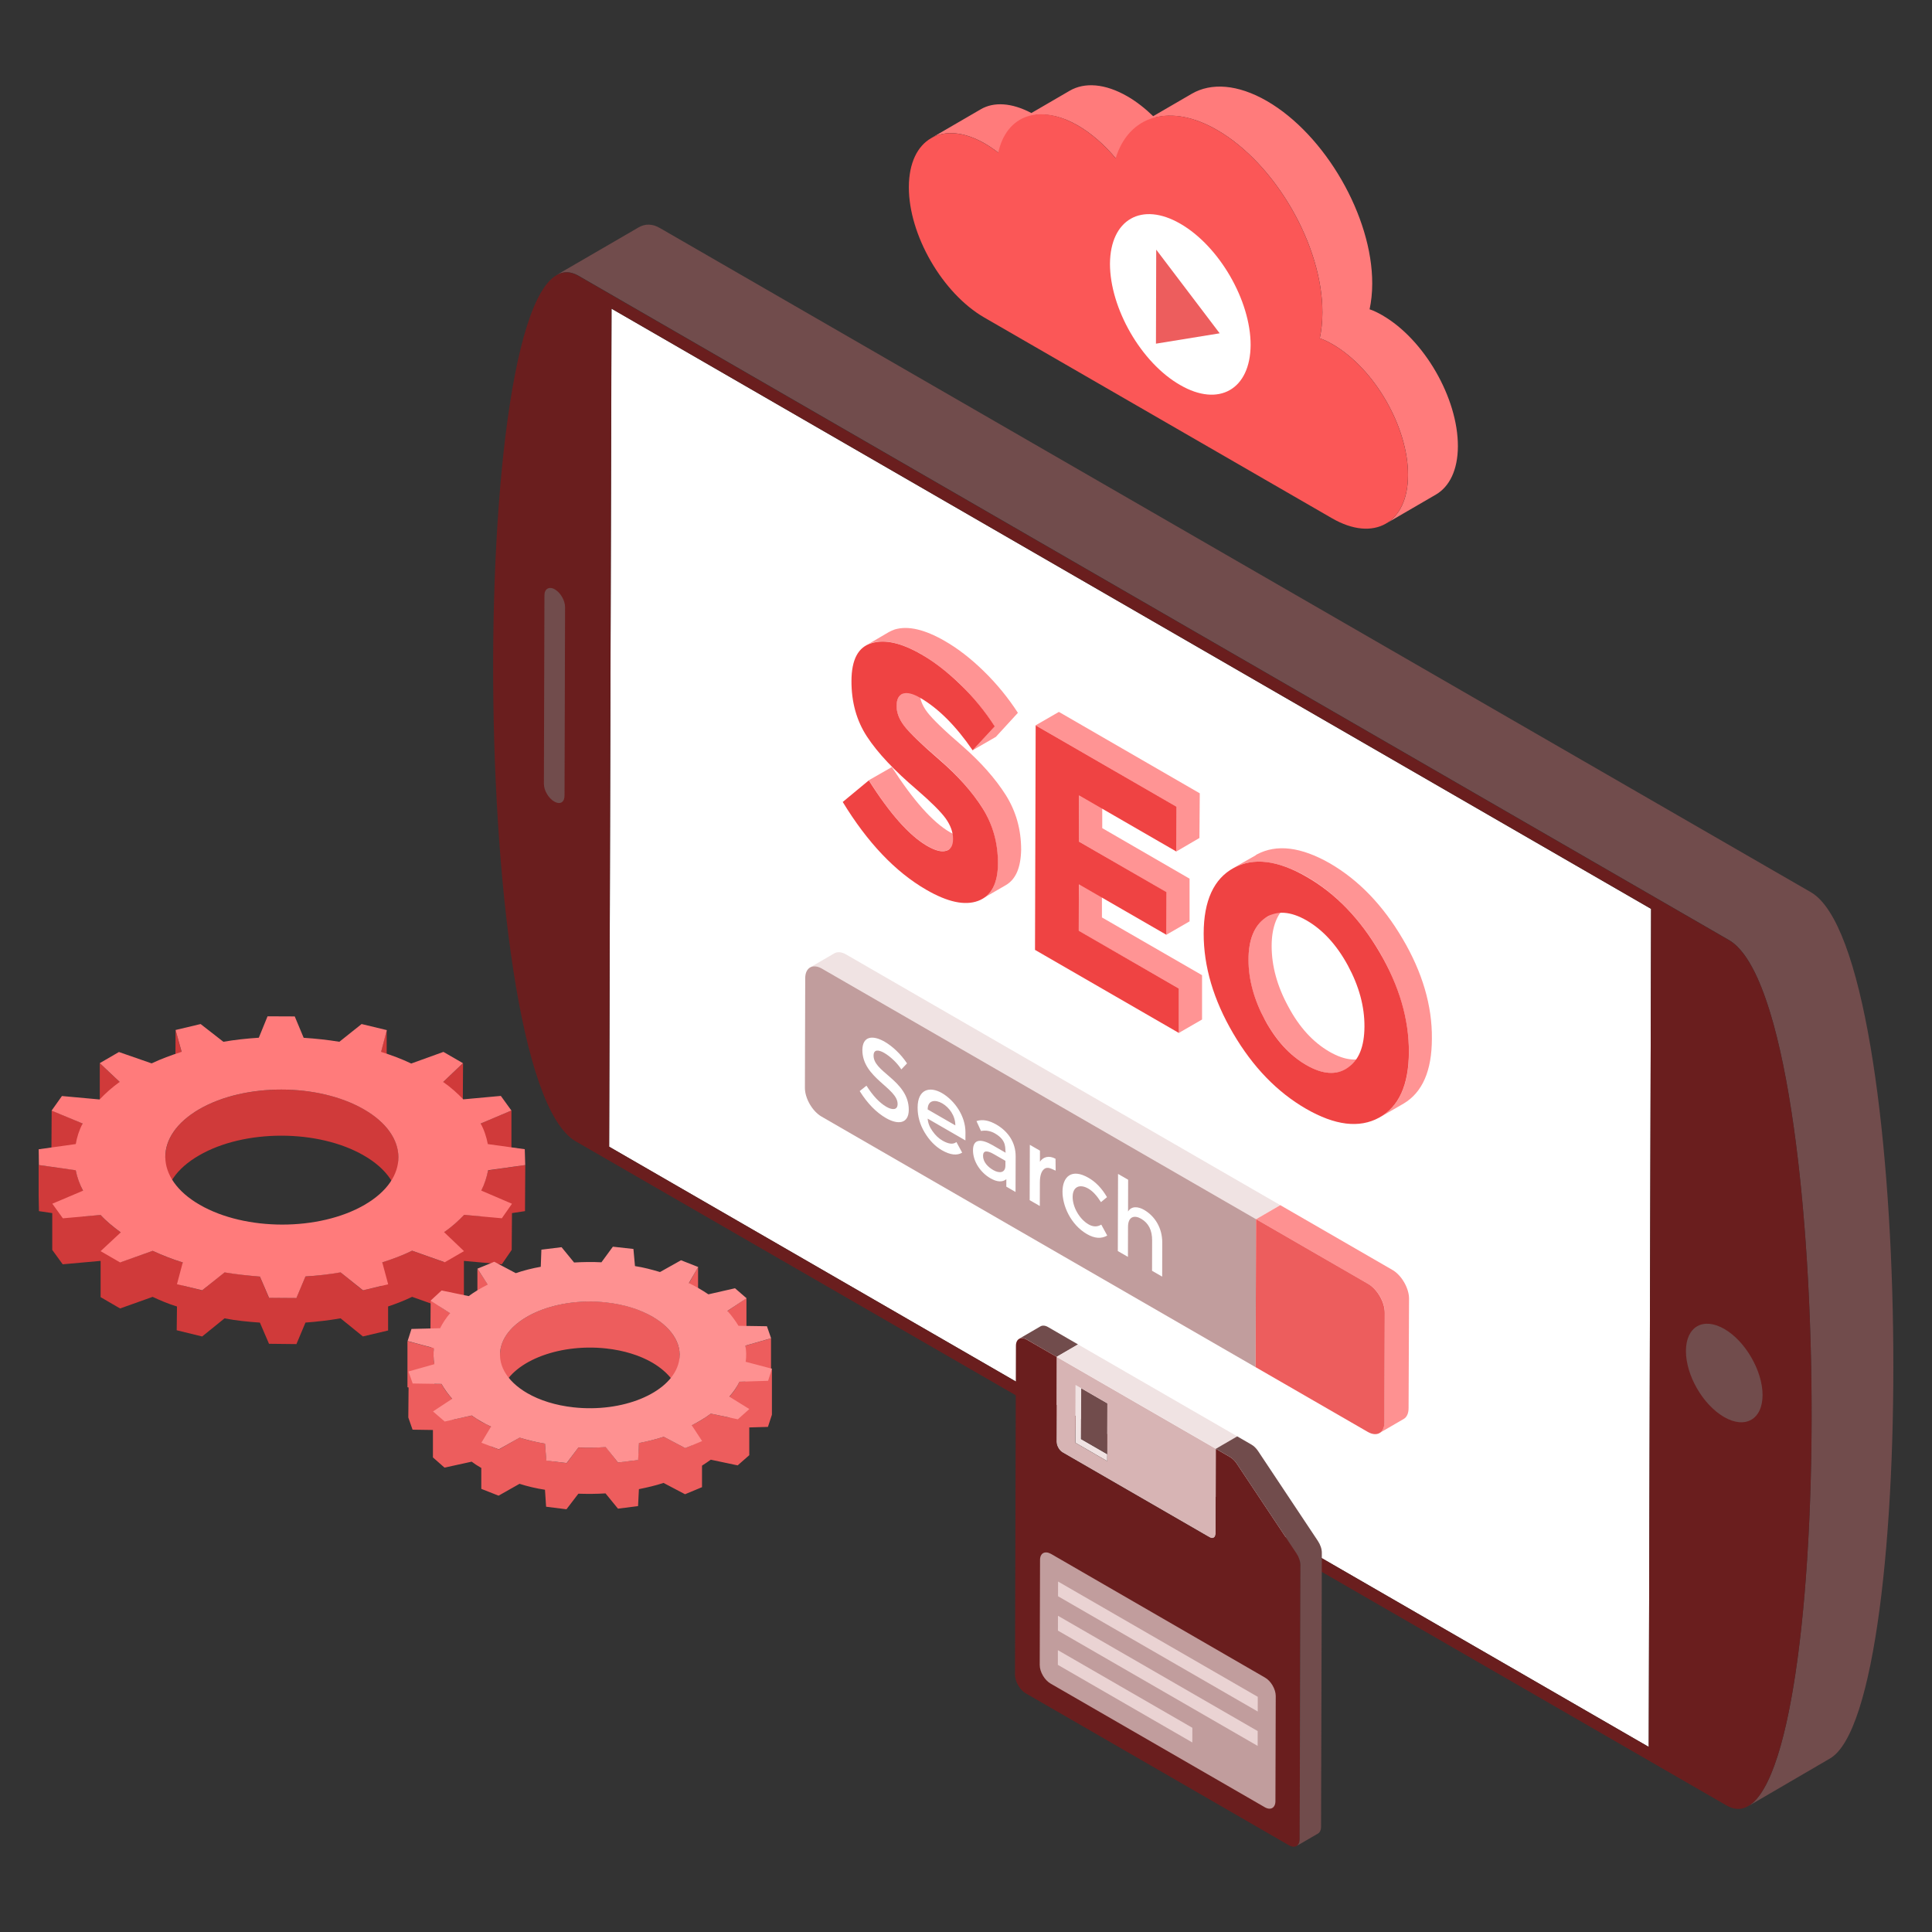
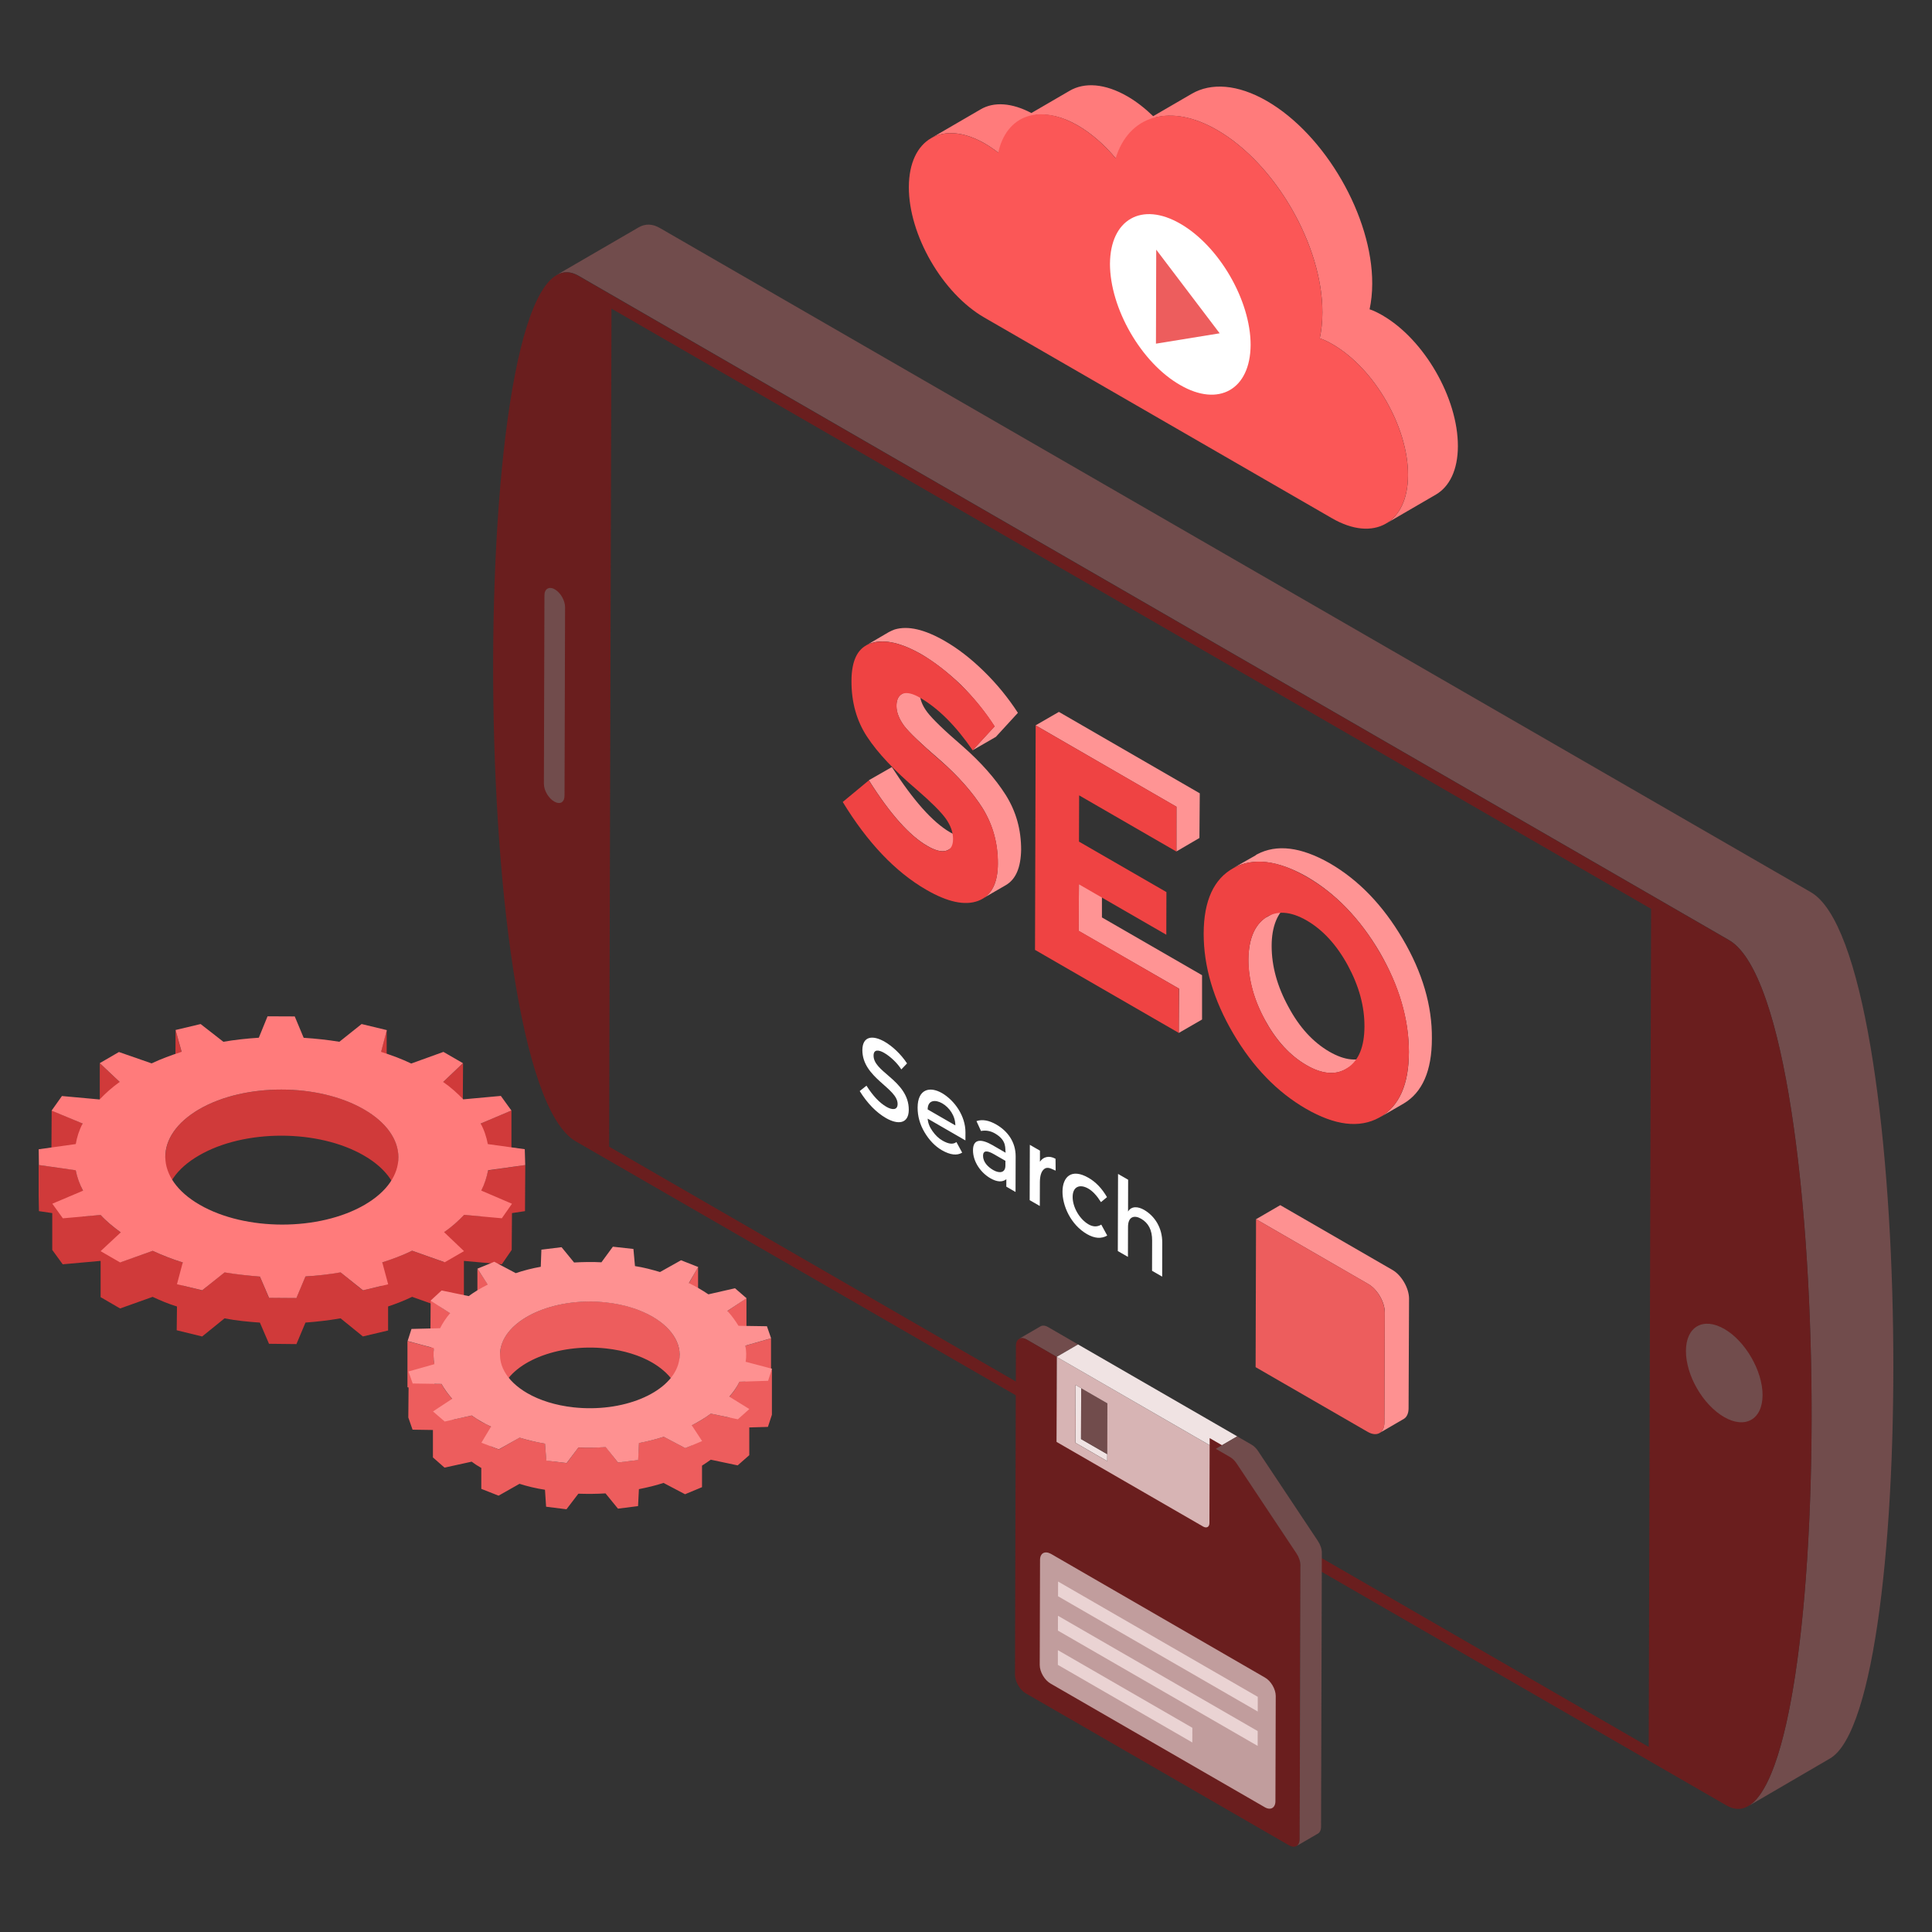
<svg xmlns="http://www.w3.org/2000/svg" viewBox="0 0 50 50" id="SEO">
  <rect x="0" y="0" width="50" height="50" fill="#333333" stroke="none" />
  <path fill="#714c4c" d="M47.359,45.51l-2.114,1.233c2.325-1.353,2.195-20.863-0.501-22.417       L14.962,7.129c-0.2-0.111-0.381-0.111-0.561-0.01l2.124-1.233       c0.17-0.1,0.361-0.1,0.561,0.02l29.782,17.186C49.554,24.656,49.684,44.167,47.359,45.51z       " class="color4c5671 svgShape" />
-   <polygon fill="#ffffff" points="42.73 23.522 42.669 45.21 15.765 29.677 15.827 7.989" class="colorffffff svgShape" />
  <path fill="#6a1e1e" d="M44.747,24.333c2.892,1.67,2.828,24.062-0.063,22.393l-29.784-17.188         C12.008,27.868,12.071,5.468,14.963,7.137L44.747,24.333z M42.669,45.21l0.061-21.689         l-26.905-15.534l-0.061,21.689L42.669,45.21" class="color373f51 svgShape" />
  <path fill="#714c4c" d="M44.627 34.394c.544.314.99 1.087.988 1.712-.002.632-.451.881-.995.567-.55-.318-.99-1.08-.988-1.712C43.633 34.336 44.076 34.076 44.627 34.394zM14.358 15.252c.153.088.267.295.266.461l-.014 4.877c-.001.175-.115.241-.268.153-.145-.084-.267-.286-.266-.461l.014-4.877C14.09 15.238 14.213 15.168 14.358 15.252z" class="color4c5671 svgShape" />
  <g fill="#000000" class="color000000 svgShape">
-     <path fill="#f0e3e3" d="M21.898,24.702c-0.119-0.069-0.228-0.075-0.307-0.029l-0.626,0.364      c0.079-0.046,0.187-0.04,0.307,0.029L32.506,31.552l0.626-0.364L21.898,24.702z" class="colore3e7f0 svgShape" />
-     <path fill="#c19d9d" d="M32.506,31.552l-0.011,3.831l-11.234-6.486c-0.237-0.137-0.431-0.473-0.43-0.745       l0.008-2.838c0.001-0.273,0.196-0.384,0.433-0.247L32.506,31.552z" class="color9da9c1 svgShape" />
    <path fill="#ffffff" d="M22.895 26.96c.193.111.416.313.579.561l-.148.155c-.096-.155-.278-.332-.443-.427-.138-.08-.274-.1-.275.068-.001.201.18.347.405.541.281.239.507.494.506.863-.001.363-.276.395-.589.215-.255-.147-.483-.382-.681-.699l.175-.14c.165.261.337.443.514.546.146.085.292.095.292-.072.001-.412-.914-.678-.912-1.396C22.322 26.806 22.593 26.786 22.895 26.96zM24.986 29.306l-.001.208-.977-.564c.007.107.047.215.124.322.076.109.163.192.262.248.157.09.274.102.358.036l.149.274c-.134.082-.31.061-.526-.063-.174-.101-.323-.255-.446-.46-.121-.203-.182-.419-.181-.643.001-.472.307-.561.632-.374C24.707 28.482 24.987 28.882 24.986 29.306zM24.008 28.712l.716.413c.001-.248-.156-.465-.34-.571C24.204 28.451 24.009 28.468 24.008 28.712M26.285 29.925l-.003.923-.239-.138.001-.192c-.104.082-.243.074-.415-.026-.249-.144-.449-.429-.448-.724.001-.314.235-.287.504-.132l.341.197c-.023-.1.047-.313-.277-.5-.114-.066-.236-.087-.361-.063l-.117-.256c.153-.051.324-.021.517.091C26.088 29.279 26.286 29.565 26.285 29.925zM26.02 30.163l0-.121-.295-.17c-.188-.109-.283-.095-.284.04-0.0.162.125.289.265.37C25.867 30.374 26.02 30.355 26.02 30.163M27.317 29.989l.003.307c-.1-.038-.208-.123-.308-.032-.065.059-.099.169-.1.333l-.002.614-.262-.151.004-1.432.262.151-.001.287C26.993 29.945 27.143 29.892 27.317 29.989zM28.173 30.483c.188.109.346.275.476.499L28.493 31.111c-.109-.172-.216-.286-.327-.35-.214-.124-.405-.059-.406.215-.001.267.18.577.412.711.116.067.227.068.329.006l.154.283c-.152.088-.326.077-.525-.038C27.286 31.45 27.273 29.963 28.173 30.483zM29.196 30.531l-.002.824c.088-.15.264-.131.416-.043.271.157.471.459.469.848l-.002.879-.262-.151.002-.786c.001-.265-.094-.451-.285-.561-.172-.099-.338-.062-.339.211l-.002.776-.262-.151.006-1.996L29.196 30.531z" class="colorffffff svgShape" />
    <g fill="#000000" class="color000000 svgShape">
      <path fill="#fe9191" d="M36.466,33.607l-0.012,2.839c0,0.134-0.049,0.231-0.122,0.274l-0.626,0.364        c0.073-0.043,0.122-0.14,0.122-0.274l0.012-2.839c0-0.274-0.195-0.609-0.433-0.743        L32.507,31.553l0.626-0.364l2.9,1.675C36.271,32.998,36.466,33.339,36.466,33.607z" class="colorfe91ab svgShape" />
      <path fill="#ed5d5d" d="M35.408,33.227c0.237,0.137,0.431,0.473,0.43,0.745l-0.008,2.838        c-0.001,0.273-0.196,0.384-0.433,0.247l-2.902-1.675l0.011-3.831L35.408,33.227z" class="colored5d71 svgShape" />
    </g>
  </g>
  <g fill="#000000" class="color000000 svgShape">
    <path fill="#ff9494" d="M22.561,16.639c-0.059,0.017-0.11,0.043-0.153,0.068l0.595-0.349       c0.051-0.025,0.102-0.051,0.153-0.068c0.348-0.102,0.773,0,1.292,0.297       c0.34,0.195,0.68,0.458,1.011,0.782c0.34,0.331,0.637,0.697,0.884,1.079L25.773,19.07       l-0.603,0.348l0.569-0.62c-0.246-0.382-0.544-0.748-0.875-1.079       c-0.34-0.323-0.68-0.586-1.011-0.782C23.334,16.639,22.901,16.537,22.561,16.639z" class="colorffdd94 svgShape" />
    <polygon fill="#ff9494" points="28.518 23.743 31.109 25.238 31.109 26.385 30.506 26.733 30.514 25.587 27.914 24.091 27.923 22.884 28.518 22.536" class="colorffdd94 svgShape" />
    <path fill="#ff9494" d="M35.426,27.32l-0.595,0.348c-0.28,0.161-0.629,0.127-1.02-0.102       c-0.425-0.246-0.782-0.637-1.071-1.164c-0.289-0.527-0.433-1.054-0.433-1.572       c0.009-0.518,0.153-0.875,0.442-1.079c0.017-0.008,0.034-0.017,0.051-0.025l0.535-0.314       c-0.272,0.204-0.425,0.561-0.425,1.07c0,0.519,0.144,1.045,0.433,1.572       c0.28,0.527,0.637,0.918,1.062,1.164C34.805,27.448,35.145,27.482,35.426,27.32z" class="colorffdd94 svgShape" />
-     <polygon fill="#ff9494" points="30.183 24.193 30.183 23.089 27.923 21.78 27.931 20.582 28.526 20.233 28.526 21.432 30.786 22.74 30.786 23.845" class="colorffdd94 svgShape" />
    <path fill="#ff9494" d="M26.028,20.573c0.272,0.434,0.399,0.901,0.399,1.419       c-0.009,0.459-0.136,0.765-0.399,0.917l-0.603,0.349c0.272-0.153,0.399-0.459,0.399-0.918       c0-0.518-0.127-0.985-0.391-1.419c-0.263-0.416-0.637-0.841-1.113-1.258       c-0.484-0.416-0.79-0.705-0.926-0.884c-0.127-0.178-0.195-0.348-0.195-0.51       c0-0.153,0.051-0.255,0.136-0.306l0.595-0.348c-0.085,0.051-0.127,0.153-0.127,0.306       c0,0.161,0.059,0.332,0.195,0.51c0.136,0.178,0.433,0.467,0.918,0.884       C25.391,19.732,25.764,20.157,26.028,20.573z" class="colorffdd94 svgShape" />
    <polygon fill="#ff9494" points="30.446 20.879 26.801 18.772 27.404 18.424 31.05 20.531 31.041 21.687 30.446 22.035" class="colorffdd94 svgShape" />
    <path fill="#ff9494" d="M25.085 21.669c.017-.008.042-.017.059-.025l-.603.349c-.017.008-.034.017-.059.025-.119.034-.28-.008-.484-.127-.459-.263-.969-.833-1.512-1.699l.595-.34c.552.858 1.054 1.427 1.512 1.691C24.804 21.661 24.966 21.703 25.085 21.669zM37.057 26.878c0 .833-.246 1.394-.731 1.682l-.603.349c.493-.289.739-.85.739-1.683 0-.85-.255-1.716-.756-2.583-.51-.866-1.139-1.521-1.886-1.954-.748-.425-1.385-.501-1.895-.229l.569-.323c.008-.009.017-.017.034-.025.51-.272 1.139-.196 1.886.229.748.434 1.377 1.088 1.886 1.955C36.811 25.162 37.066 26.029 37.057 26.878z" class="colorffdd94 svgShape" />
    <g fill="#000000" class="color000000 svgShape">
      <path fill="#ef4343" d="M23.852,16.939c0.336,0.194,0.673,0.457,1.009,0.782         c0.336,0.325,0.634,0.69,0.883,1.078l-0.572,0.619c-0.438-0.64-0.894-1.09-1.36-1.36         c-0.19-0.11-0.337-0.144-0.445-0.107c-0.109,0.044-0.163,0.149-0.164,0.318         c-0,0.168,0.064,0.337,0.194,0.512c0.135,0.178,0.439,0.472,0.921,0.888         c0.477,0.413,0.851,0.835,1.116,1.256c0.265,0.428,0.394,0.896,0.393,1.419         c-0.001,0.517-0.171,0.844-0.514,0.971c-0.343,0.127-0.788,0.032-1.341-0.288         c-0.803-0.464-1.523-1.223-2.162-2.272l0.675-0.559c0.546,0.865,1.05,1.431,1.511,1.697         c0.206,0.119,0.369,0.163,0.489,0.126c0.12-0.031,0.18-0.133,0.18-0.308         c0-0.175-0.064-0.349-0.189-0.527c-0.124-0.172-0.374-0.422-0.742-0.741         c-0.591-0.503-1.019-0.956-1.295-1.378c-0.271-0.412-0.405-0.895-0.403-1.444         c0.002-0.555,0.176-0.879,0.524-0.977C22.902,16.54,23.331,16.638,23.852,16.939z" class="colorefa143 svgShape" />
      <polygon fill="#ef4343" points="30.448 20.878 30.445 22.038 27.928 20.584 27.924 21.781 30.187 23.087 30.184 24.191 27.921 22.885 27.918 24.088 30.511 25.585 30.508 26.732 26.786 24.583 26.803 18.773" class="colorefa143 svgShape" />
      <path fill="#ef4343" d="M35.703,24.643c0.509,0.868,0.761,1.731,0.759,2.58         c-0.002,0.854-0.259,1.424-0.771,1.702c-0.512,0.279-1.141,0.202-1.891-0.23         c-0.748-0.432-1.376-1.081-1.885-1.95c-0.509-0.867-0.766-1.735-0.764-2.588         c0.002-0.849,0.264-1.415,0.776-1.694c0.512-0.279,1.141-0.202,1.89,0.23         C34.566,23.125,35.194,23.774,35.703,24.643z M34.874,27.636         c0.294-0.192,0.436-0.553,0.438-1.071s-0.139-1.042-0.43-1.58         c-0.286-0.527-0.645-0.92-1.063-1.162c-0.423-0.244-0.782-0.265-1.07-0.069         c-0.288,0.203-0.436,0.561-0.438,1.078c-0.001,0.518,0.144,1.045,0.43,1.572         c0.286,0.527,0.643,0.915,1.067,1.159C34.226,27.806,34.586,27.832,34.874,27.636" class="colorefa143 svgShape" />
    </g>
  </g>
  <g fill="#000000" class="color000000 svgShape">
    <polygon fill="#d03a3a" points="10.007 27.852 9.86 28.415 9.86 27.222 10.007 26.658" class="color3a53d0 svgShape" />
    <polygon fill="#d03a3a" points="3.094 29.192 2.582 28.708 2.582 27.515 3.094 27.998" class="color3a53d0 svgShape" />
    <path fill="#d03a3a" d="M4.273,31.132l0.007-1.193c0-0.447,0.293-0.893,0.871-1.23      c1.172-0.681,3.083-0.681,4.269,0c0.593,0.344,0.893,0.798,0.893,1.245l-0.007,1.193      c0-0.447-0.293-0.901-0.893-1.245c-1.179-0.681-3.09-0.681-4.262,0      C4.566,30.239,4.273,30.685,4.273,31.132z" class="color3a53d0 svgShape" />
    <polygon fill="#d03a3a" points="11.976 28.708 11.464 29.192 11.471 27.998 11.984 27.515" class="color3a53d0 svgShape" />
    <polygon fill="#d03a3a" points="13.236 29.931 12.438 30.268 12.445 29.074 13.236 28.738" class="color3a53d0 svgShape" />
    <polygon fill="#d03a3a" points="4.698 28.415 4.537 27.844 4.544 26.651 4.698 27.222" class="color3a53d0 svgShape" />
    <polygon fill="#d03a3a" points="2.135 30.268 1.33 29.931 1.337 28.738 2.135 29.074" class="color3a53d0 svgShape" />
    <path fill="#d03a3a" d="M13.594,30.151l-0.007,1.193l-0.337,0.051l-0.007,0.952l-0.256,0.373      l-0.981-0.088v0.937l-0.498,0.293l-0.842-0.3c-0.198,0.095-0.403,0.176-0.622,0.249v0.622      l-0.652,0.154l-0.578-0.469c-0.293,0.051-0.608,0.088-0.908,0.11l-0.234,0.557l-0.71-0.008      L6.726,34.229c-0.308-0.022-0.615-0.051-0.915-0.11l-0.579,0.469l-0.659-0.161l0.007-0.615      c-0.22-0.066-0.425-0.154-0.63-0.249l-0.842,0.3L2.604,33.57v-0.93l-0.007-0.008      l-0.974,0.088l-0.271-0.373v-0.952l-0.344-0.051L1,30.934v-1.193l0.007,0.41l0.952,0.132      c0.037,0.183,0.103,0.359,0.19,0.535l-0.007,0.666l0.461-0.044      c0.139,0.161,0.322,0.307,0.52,0.454v0.769l0.827-0.293c0.249,0.117,0.505,0.22,0.776,0.3      v0.6l0.505,0.124l0.579-0.468c0.308,0.051,0.615,0.088,0.915,0.11l0.234,0.549l0.71,0.007      l0.234-0.556c0.308-0.022,0.615-0.059,0.908-0.11l0.578,0.468l0.498-0.117l0.007-0.608      c0.264-0.088,0.527-0.183,0.769-0.3l0.827,0.293v-0.776c0.205-0.139,0.366-0.286,0.52-0.447      l0.439,0.037v-0.666c0.088-0.168,0.146-0.344,0.183-0.52L13.594,30.151z" class="color3a53d0 svgShape" />
    <g fill="#000000" class="color000000 svgShape">
      <path fill="#ff7b7b" d="M11.511,32.667l-0.846-0.299c-0.241,0.118-0.503,0.216-0.772,0.302        l0.153,0.567l-0.652,0.156L8.814,32.929c-0.293,0.051-0.605,0.087-0.908,0.105l-0.235,0.559        l-0.708-0.005l-0.236-0.55c-0.303-0.025-0.61-0.057-0.915-0.108l-0.579,0.462l-0.653-0.157        l0.15-0.564c-0.275-0.083-0.527-0.185-0.779-0.3l-0.842,0.301l-0.505-0.292l0.521-0.486        c-0.198-0.146-0.38-0.294-0.521-0.451l-0.977,0.087l-0.273-0.378l0.795-0.337        c-0.09-0.171-0.155-0.349-0.19-0.529l-0.951-0.135l-0.007-0.408l0.96-0.135        c0.031-0.181,0.086-0.359,0.178-0.531l-0.804-0.334l0.268-0.378l0.975,0.089        c0.152-0.159,0.32-0.311,0.519-0.454l-0.515-0.486l0.496-0.288l0.846,0.294        c0.246-0.116,0.503-0.211,0.777-0.299l-0.157-0.565l0.648-0.154l0.589,0.459        c0.292-0.051,0.6-0.084,0.917-0.105l0.226-0.554l0.704,0.003l0.231,0.553        c0.312,0.02,0.624,0.054,0.924,0.103l0.575-0.459l0.653,0.157L9.863,27.223        c0.267,0.084,0.533,0.183,0.78,0.301l0.833-0.301l0.505,0.292l-0.512,0.486        c0.203,0.143,0.371,0.294,0.52,0.45l0.973-0.089l0.273,0.378l-0.795,0.337        c0.094,0.173,0.15,0.351,0.185,0.532l0.956,0.132l0.012,0.41l-0.96,0.135        c-0.035,0.178-0.091,0.356-0.178,0.526L13.25,31.153l-0.263,0.376l-0.975-0.089        c-0.152,0.159-0.315,0.308-0.519,0.448l0.515,0.491L11.511,32.667z M5.169,31.18        c1.183,0.683,3.093,0.683,4.268-0c1.171-0.68,1.165-1.787-0.019-2.47        c-1.182-0.682-3.093-0.683-4.264-0.003C3.98,29.391,3.987,30.498,5.169,31.18" class="color7bb1ff svgShape" />
    </g>
    <g fill="#000000" class="color000000 svgShape">
      <g fill="#000000" class="color000000 svgShape">
        <path fill="#ed5d5d" d="M12.977,36.005c-0.029,0.08-0.044,0.168-0.044,0.249l0.007-1.194        c0-0.08,0.015-0.168,0.037-0.249c0.234-0.747,1.45-1.245,2.709-1.106        c0.469,0.051,0.879,0.183,1.194,0.366c0.447,0.256,0.71,0.615,0.71,0.996v1.193        c0-0.381-0.271-0.739-0.71-0.996c-0.315-0.183-0.725-0.315-1.194-0.366        C14.427,34.761,13.204,35.258,12.977,36.005z" class="colored5d71 svgShape" />
        <polygon fill="#ed5d5d" points="18.066 33.984 17.824 34.402 17.832 33.208 18.066 32.791" class="colored5d71 svgShape" />
        <polygon fill="#ed5d5d" points="19.318 34.79 18.82 35.119 18.828 33.926 19.318 33.596" class="colored5d71 svgShape" />
        <polygon fill="#ed5d5d" points="12.618 34.438 12.355 34.028 12.355 32.835 12.626 33.245" class="colored5d71 svgShape" />
        <path fill="#ed5d5d" d="M19.977,35.42v1.193l-0.103,0.315l-0.483,0.014v0.718l-0.3,0.264        l-0.696-0.147c-0.073,0.051-0.146,0.103-0.227,0.154v0.557l-0.439,0.183l-0.557-0.293        c-0.198,0.066-0.417,0.117-0.637,0.161l-0.022,0.439l-0.52,0.066l-0.322-0.395        c-0.234,0.015-0.469,0.015-0.703,0.008l-0.308,0.403l-0.527-0.066l-0.029-0.439        c-0.234-0.036-0.454-0.088-0.659-0.154l-0.542,0.307l-0.447-0.176V37.989        c-0.007,0-0.007-0.007-0.015-0.007c-0.088-0.051-0.168-0.103-0.234-0.154l-0.703,0.154        l-0.3-0.264v-0.71l-0.527-0.008l-0.11-0.315l0.007-0.776l-0.029-0.008V34.709l0.63,0.168        l-0.037-0.022l0.007-1.193l0.505,0.322l-0.007,1.193l-0.417-0.264v0.22        c0,0.059,0.007,0.117,0.015,0.168v0.513h0.183c0.073,0.139,0.168,0.264,0.278,0.388v0.542        l0.505-0.11c0.073,0.051,0.154,0.103,0.234,0.154l0.264,0.132v0.513l0.205,0.08l0.535-0.307        c0.212,0.066,0.425,0.117,0.659,0.154l0.037,0.439l0.527,0.066l0.3-0.403        c0.242,0.007,0.476,0.007,0.71-0.015l0.315,0.403l0.52-0.066l0.022-0.439        c0.227-0.044,0.439-0.095,0.644-0.161l0.557,0.293l0.168-0.073V36.884        c0.183-0.088,0.351-0.191,0.491-0.3l0.483,0.103v-0.542c0.11-0.124,0.198-0.249,0.256-0.388        l0.154-0.008v-0.922l0.666-0.191v0.857L19.977,35.42z" class="colored5d71 svgShape" />
      </g>
      <path fill="#fe9191" d="M17.735,37.478l-0.557-0.294c-0.203,0.065-0.418,0.119-0.641,0.162l-0.021,0.44       l-0.522,0.064l-0.319-0.399c-0.233,0.016-0.466,0.021-0.704,0.008l-0.305,0.404l-0.527-0.062       l-0.035-0.44c-0.233-0.037-0.447-0.092-0.657-0.154l-0.539,0.303l-0.449-0.173l0.249-0.416       c-0.091-0.042-0.179-0.087-0.264-0.136c-0.084-0.049-0.164-0.1-0.236-0.152l-0.699,0.156       L11.206,36.528l0.497-0.327c-0.107-0.121-0.202-0.25-0.277-0.385l-0.746-0.011l-0.108-0.311       l0.669-0.189c-0.023-0.137-0.028-0.276-0.012-0.416l-0.68-0.183l0.1-0.313l0.741-0.019       c0.068-0.137,0.157-0.269,0.258-0.388l-0.506-0.324l0.287-0.265l0.701,0.146       c0.143-0.105,0.311-0.208,0.492-0.297l-0.266-0.413l0.436-0.179l0.556,0.295       c0.205-0.07,0.42-0.125,0.647-0.165l0.016-0.443l0.522-0.064l0.324,0.396       c0.228-0.013,0.471-0.018,0.708-0.005l0.296-0.404l0.532,0.059l0.04,0.443       c0.229,0.035,0.438,0.092,0.648,0.154l0.544-0.305l0.444,0.175l-0.241,0.416       c0.089,0.043,0.176,0.089,0.259,0.137c0.084,0.049,0.167,0.1,0.246,0.154l0.689-0.157       l0.299,0.259L18.825,33.926c0.112,0.124,0.207,0.253,0.287,0.386l0.736,0.011l0.108,0.311       l-0.665,0.191c0.024,0.138,0.028,0.276,0.007,0.418l0.681,0.179l-0.101,0.313l-0.741,0.024       c-0.064,0.135-0.152,0.262-0.262,0.386l0.518,0.321l-0.297,0.265l-0.701-0.146       c-0.143,0.11-0.311,0.208-0.492,0.302l0.268,0.408L17.735,37.478z M14.845,36.422       c1.263,0.138,2.472-0.358,2.705-1.106c0.148-0.471-0.128-0.931-0.667-1.242       c-0.318-0.183-0.726-0.315-1.195-0.366c-1.258-0.141-2.478,0.356-2.71,1.104       c-0.145,0.473,0.13,0.932,0.67,1.244C13.966,36.239,14.375,36.371,14.845,36.422" class="colorfe91ab svgShape" />
    </g>
  </g>
  <g fill="#000000" class="color000000 svgShape">
    <path fill="#714c4c" d="M27.899,34.793l-0.554,0.322l-0.774-0.448       c-0.075-0.043-0.145-0.047-0.196-0.02l0.554-0.322c0.051-0.028,0.122-0.024,0.196,0.02       L27.899,34.793z" class="color4c5671 svgShape" />
    <polygon fill="#f0e3e3" points="27.981 35.926 27.837 35.843 27.833 37.339 28.655 37.814 28.656 37.634 27.977 37.242" class="colore3e7f0 svgShape" />
    <polygon fill="#714c4c" points="27.981 35.926 27.977 37.242 28.656 37.634 28.659 36.318" class="color4c5671 svgShape" />
    <path fill="#d7b4b4" d="M27.347,35.116l4.12,2.379l-0.006,2.199       c-0,0.1-0.073,0.143-0.163,0.09l-3.796-2.192c-0.091-0.052-0.16-0.176-0.16-0.277       L27.347,35.116z M28.655,37.814l0.004-1.495l-0.823-0.475l-0.004,1.495L28.655,37.814" class="colorb4bed7 svgShape" />
    <polygon fill="#f0e3e3" points="27.347 35.116 27.9 34.794 32.02 37.173 31.467 37.494" class="colore3e7f0 svgShape" />
-     <path fill="#6a1e1e" d="M33.552,40.199c0.067,0.1,0.105,0.213,0.104,0.311l-0.02,7.086       c-0.001,0.176-0.126,0.247-0.279,0.159l-6.811-3.932c-0.153-0.088-0.278-0.305-0.278-0.48       l0.024-8.515c0.001-0.176,0.127-0.247,0.28-0.159l0.775,0.447l-0.006,2.199       c-0,0.1,0.069,0.225,0.16,0.277l3.796,2.192c0.091,0.052,0.163,0.01,0.163-0.09       l0.006-2.199l0.367,0.212c0.062,0.036,0.125,0.095,0.173,0.169L33.552,40.199z" class="color373f51 svgShape" />
+     <path fill="#6a1e1e" d="M33.552,40.199c0.067,0.1,0.105,0.213,0.104,0.311l-0.02,7.086       c-0.001,0.176-0.126,0.247-0.279,0.159l-6.811-3.932c-0.153-0.088-0.278-0.305-0.278-0.48       l0.024-8.515c0.001-0.176,0.127-0.247,0.28-0.159l0.775,0.447l-0.006,2.199       l3.796,2.192c0.091,0.052,0.163,0.01,0.163-0.09       l0.006-2.199l0.367,0.212c0.062,0.036,0.125,0.095,0.173,0.169L33.552,40.199z" class="color373f51 svgShape" />
    <path fill="#714c4c" d="M34.105,39.877l-1.546-2.324c-0.048-0.073-0.111-0.133-0.173-0.168      l-0.367-0.212l-0.554,0.322l0.367,0.212c0.062,0.036,0.125,0.095,0.173,0.169l1.546,2.324      c0.067,0.1,0.105,0.213,0.104,0.311l-0.02,7.086c-0,0.087-0.031,0.149-0.081,0.178      l0.554-0.322c0.05-0.029,0.081-0.091,0.081-0.178l0.02-7.086      C34.21,40.09,34.172,39.977,34.105,39.877z" class="color4c5671 svgShape" />
    <g fill="#000000" class="color000000 svgShape">
      <path fill="#c19d9d" d="M33.016,43.894l-0.008,2.718c0,0.177-0.126,0.248-0.279,0.157l-5.538-3.197        c-0.157-0.09-0.283-0.302-0.283-0.483l0.008-2.718c0-0.177,0.126-0.243,0.283-0.157l5.538,3.201        C32.89,43.501,33.016,43.713,33.016,43.894z" class="color9da9c1 svgShape" />
      <polygon fill="#ead3d3" points="32.551 43.914 32.55 44.294 27.382 41.311 27.383 40.93" class="colord3dbea svgShape" />
      <polygon fill="#ead3d3" points="30.858 44.715 30.857 45.095 27.377 43.086 27.378 42.706" class="colord3dbea svgShape" />
      <polygon fill="#ead3d3" points="32.549 44.8 32.548 45.184 27.379 42.2 27.38 41.816" class="colord3dbea svgShape" />
    </g>
  </g>
  <g fill="#000000" class="color000000 svgShape">
    <g fill="#000000" class="color000000 svgShape">
      <path fill="#ff7b7b" d="M35.776,8.16c-0.113-0.065-0.226-0.122-0.331-0.155     c0.043-0.204,0.068-0.423,0.068-0.665c0.005-1.737-1.218-3.855-2.726-4.726     c-0.758-0.437-1.446-0.477-1.943-0.188l-1,0.581c-0.209-0.202-0.432-0.378-0.662-0.511     c-0.587-0.339-1.116-0.37-1.498-0.148l-0.992,0.577c-0.51-0.269-0.971-0.294-1.308-0.098     l-1.29,0.75c0.356-0.207,0.849-0.177,1.394,0.137c0.117,0.068,0.238,0.151,0.347,0.236     l1.29-0.75c-0.104-0.081-0.218-0.159-0.33-0.225c0.32-0.041,0.694,0.037,1.098,0.271     c0.351,0.203,0.689,0.501,0.981,0.849l1.29-0.75c-0.089-0.106-0.183-0.206-0.28-0.301     c0.454-0.121,1.011-0.029,1.614,0.32c1.508,0.87,2.731,2.989,2.726,4.726     c-0.001,0.242-0.025,0.461-0.068,0.665c0.105,0.034,0.218,0.09,0.331,0.155     c1.083,0.625,1.957,2.139,1.953,3.387c-0.002,0.616-0.219,1.049-0.57,1.253l1.29-0.75     c0.351-0.204,0.569-0.637,0.57-1.253C37.732,10.299,36.858,8.785,35.776,8.16z" class="color7bb1ff svgShape" />
      <path fill="#fb5757" d="M31.497,3.364c1.508,0.87,2.731,2.989,2.726,4.726      c-0.001,0.242-0.025,0.461-0.068,0.665c0.105,0.034,0.218,0.09,0.331,0.155      c1.083,0.625,1.957,2.139,1.953,3.387c-0.004,1.24-0.883,1.741-1.966,1.116l-8.999-5.195      c-1.083-0.625-1.957-2.138-1.953-3.378c0.004-1.249,0.883-1.75,1.966-1.125      c0.117,0.067,0.238,0.151,0.347,0.236c0.21-0.96,1.049-1.286,2.058-0.704      c0.351,0.202,0.689,0.501,0.981,0.849C29.211,2.995,30.262,2.651,31.497,3.364z" class="color5793fb svgShape" />
    </g>
    <path fill="#ffffff" d="M32.366,8.928c-0.007,1.15-0.823,1.618-1.824,1.036     c-1.008-0.575-1.816-1.987-1.816-3.136c0.007-1.15,0.823-1.618,1.824-1.036     C31.557,6.374,32.366,7.779,32.366,8.928z" class="colorffffff svgShape" />
    <polygon fill="#ed5d5d" points="29.923 6.461 29.916 8.894 31.565 8.626" class="colored5d71 svgShape" />
  </g>
</svg>